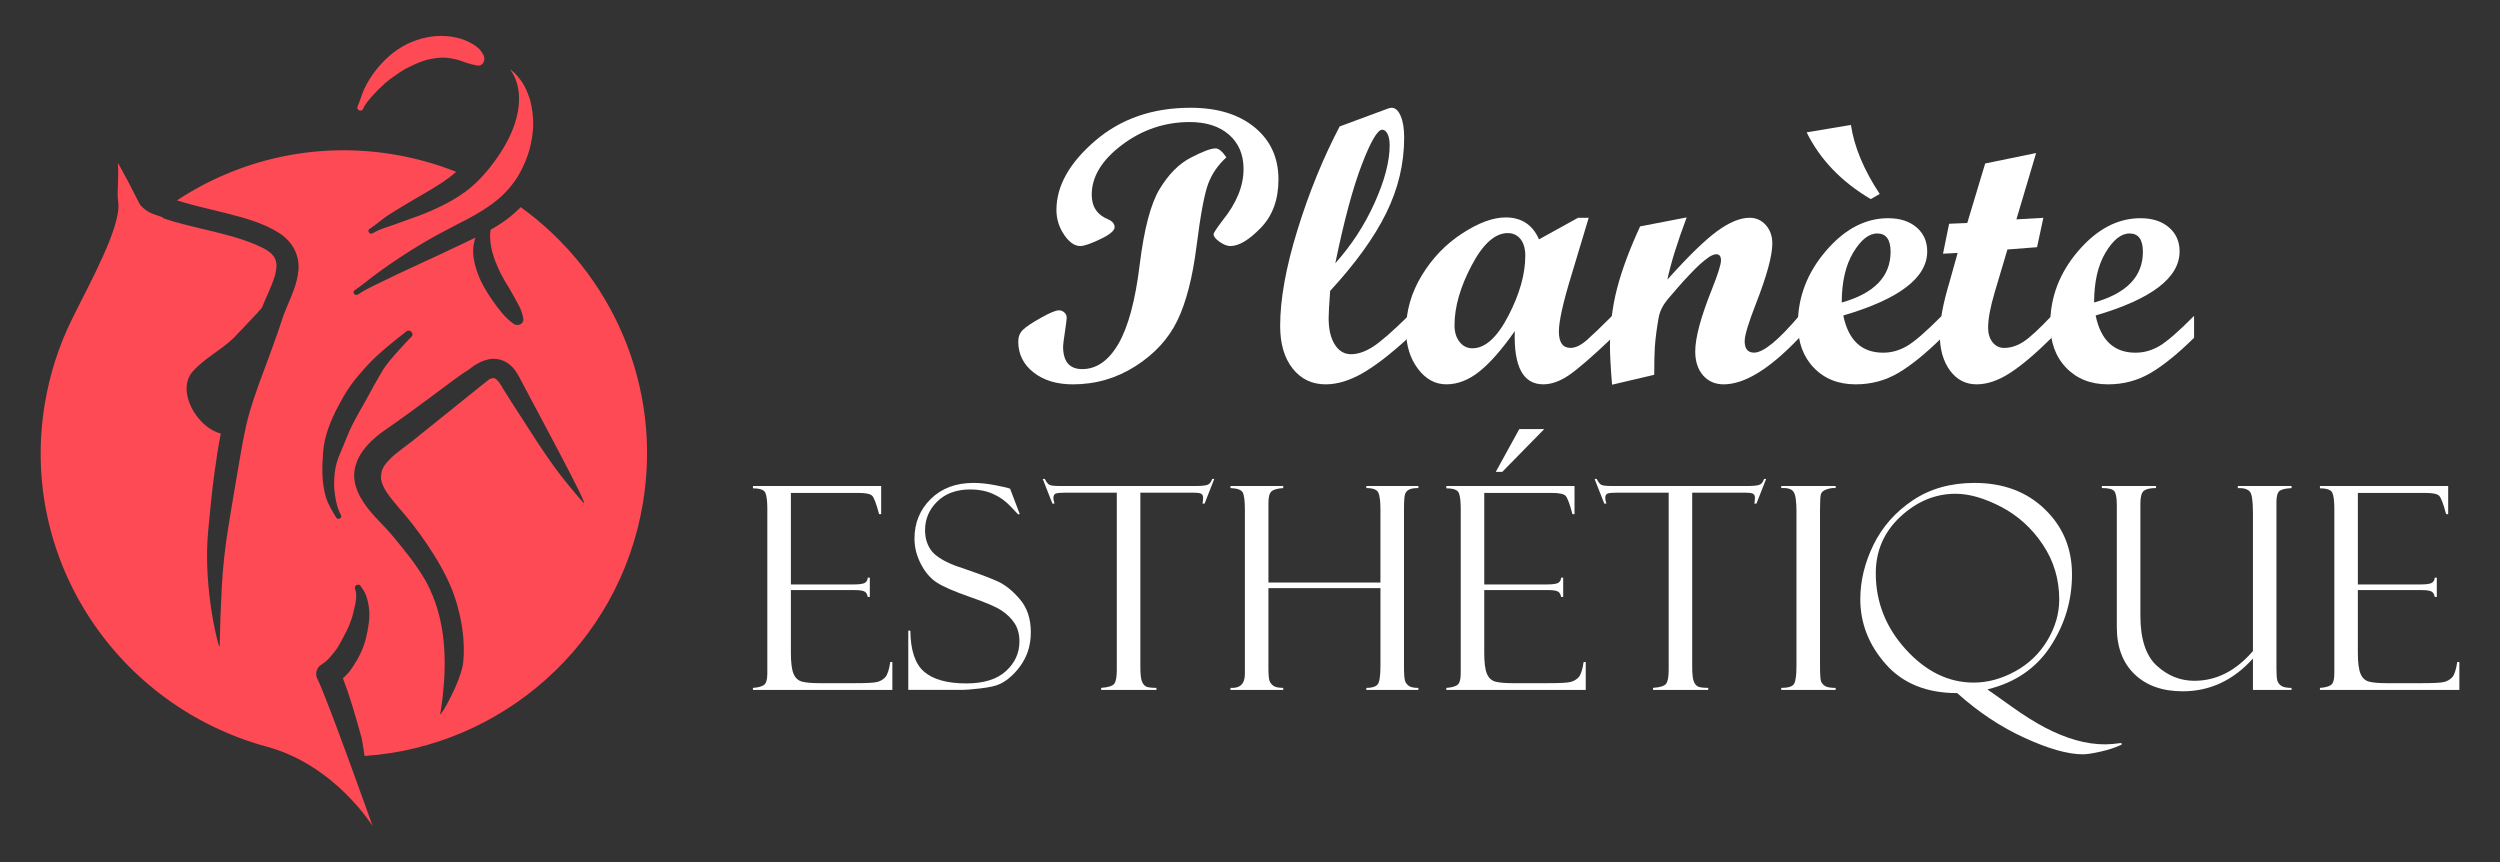
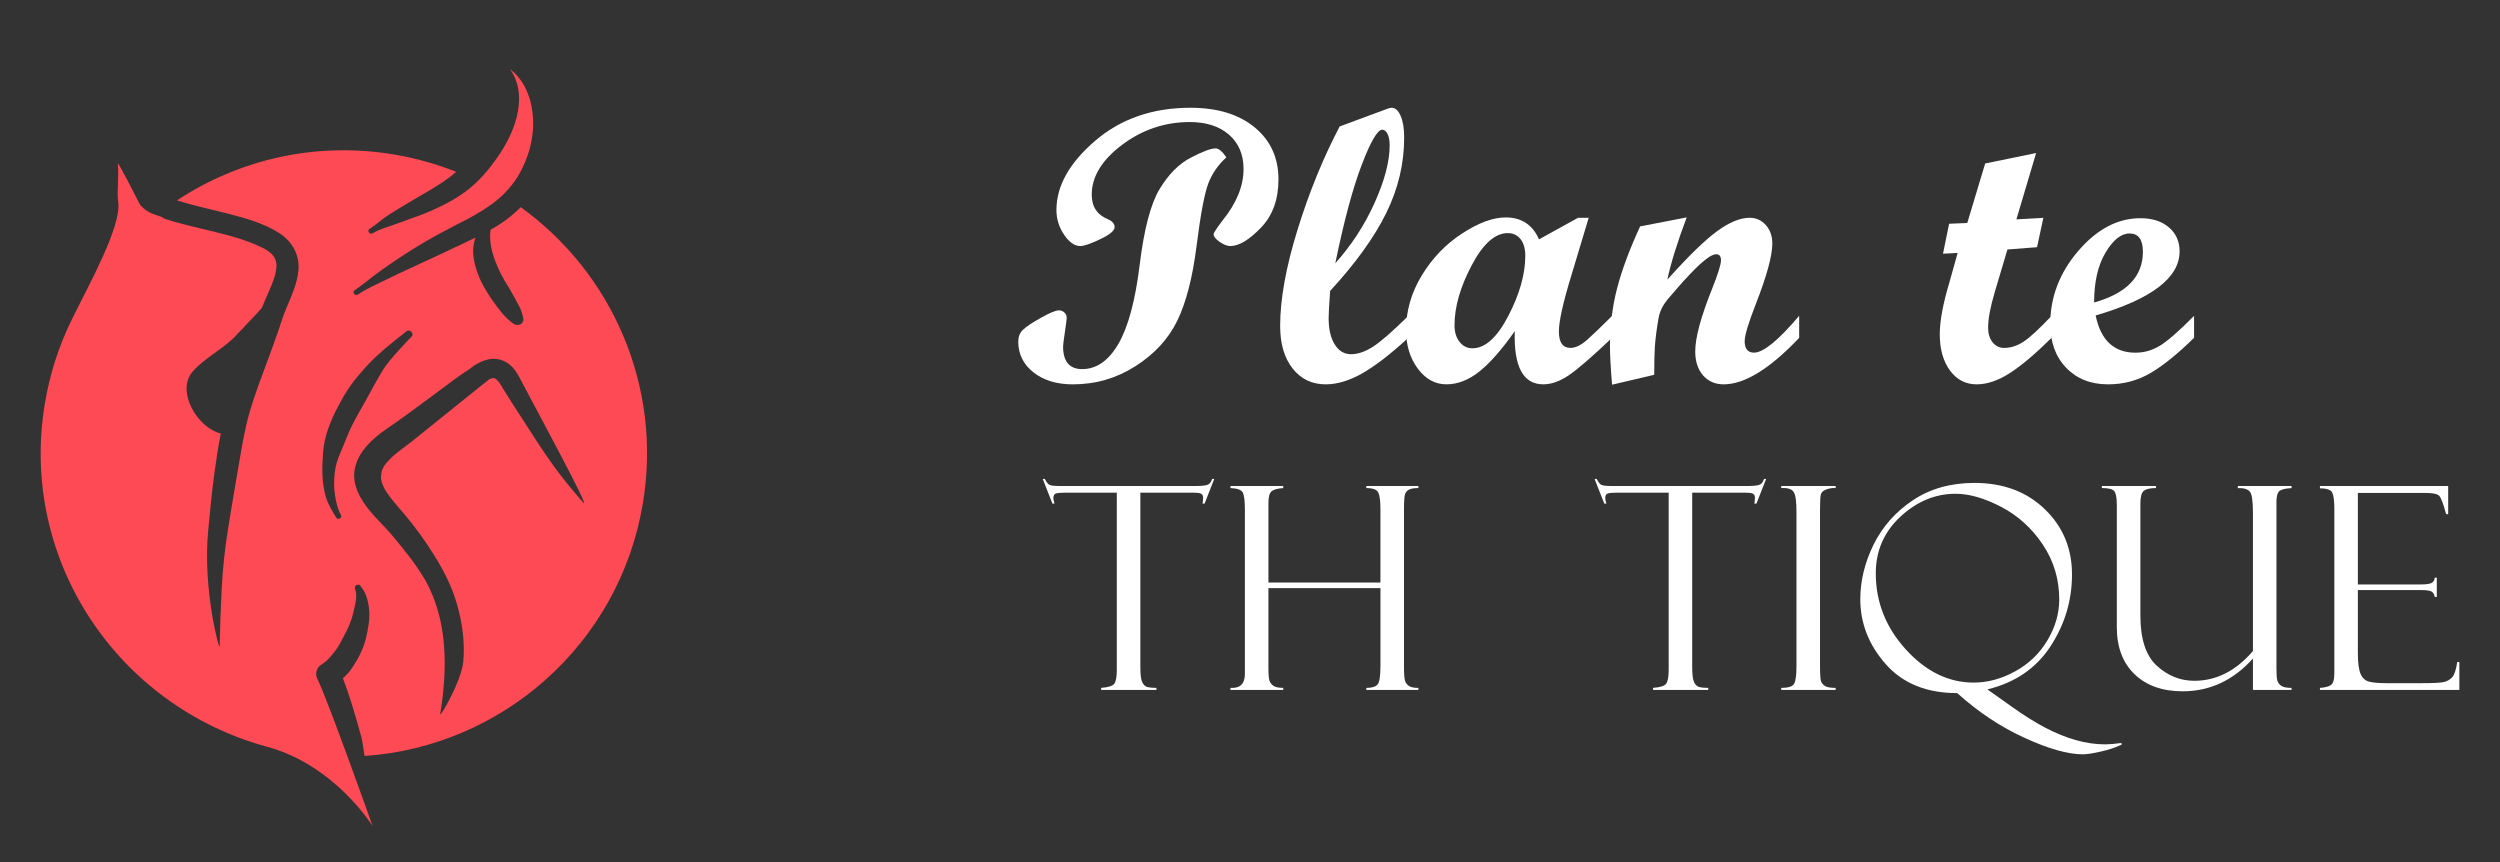
<svg xmlns="http://www.w3.org/2000/svg" version="1.1" id="Calque_1" x="0px" y="0px" width="174px" height="60px" viewBox="0 0 174 60" enable-background="new 0 0 174 60" xml:space="preserve">
  <rect x="0" y="0" width="174" height="60" fill="#333333" stroke="none" />
  <g>
    <g>
      <g>
        <path fill="#FFFFFF" d="M85.356,10.952c-0.578,0.522-0.999,1.131-1.262,1.827c-0.263,0.695-0.535,2.143-0.813,4.341     c-0.278,2.199-0.725,3.931-1.34,5.197c-0.615,1.266-1.585,2.321-2.908,3.166c-1.323,0.845-2.777,1.268-4.363,1.268     c-1.125,0-2.038-0.279-2.743-0.836c-0.703-0.558-1.056-1.27-1.056-2.138c0-0.327,0.102-0.595,0.305-0.803     c0.204-0.208,0.62-0.489,1.249-0.843c0.628-0.354,1.052-0.531,1.274-0.531c0.15,0,0.279,0.051,0.385,0.153     s0.159,0.223,0.159,0.365c0,0.088-0.042,0.416-0.125,0.982c-0.085,0.567-0.127,0.903-0.127,1.009     c0,1.054,0.443,1.581,1.328,1.581c1.001,0,1.841-0.587,2.522-1.759c0.682-1.173,1.175-3.005,1.48-5.496     c0.305-2.492,0.768-4.251,1.388-5.277c0.619-1.026,1.342-1.755,2.17-2.184c0.827-0.43,1.4-0.645,1.72-0.645     C84.821,10.328,85.073,10.536,85.356,10.952z M82.86,7.5c1.867,0,3.354,0.454,4.461,1.361c1.106,0.907,1.66,2.118,1.66,3.631     c0,1.398-0.41,2.521-1.229,3.365c-0.818,0.846-1.524,1.268-2.117,1.268c-0.221,0-0.472-0.097-0.75-0.292     c-0.279-0.195-0.418-0.372-0.418-0.532c0-0.088,0.208-0.407,0.624-0.956c0.973-1.204,1.46-2.398,1.46-3.584     c0-1-0.337-1.794-1.008-2.384c-0.674-0.587-1.585-0.882-2.736-0.882c-1.735,0-3.305,0.53-4.712,1.587     c-1.407,1.058-2.111,2.214-2.111,3.472c0,0.832,0.38,1.402,1.142,1.712c0.301,0.133,0.451,0.315,0.451,0.544     c0,0.239-0.332,0.519-0.996,0.836c-0.664,0.318-1.128,0.478-1.394,0.478c-0.398,0-0.774-0.264-1.128-0.79s-0.531-1.1-0.531-1.719     c0-1.664,0.894-3.266,2.683-4.806C77.997,8.27,80.214,7.5,82.86,7.5z" />
        <path fill="#FFFFFF" d="M98.021,23.511c-1.203,1.106-2.258,1.923-3.166,2.449c-0.908,0.527-1.772,0.79-2.597,0.79     c-0.946,0-1.711-0.367-2.291-1.102c-0.579-0.735-0.868-1.721-0.868-2.96c0-1.858,0.401-4.089,1.207-6.691     c0.805-2.602,1.783-5.001,2.935-7.197l3.372-1.248c0.107-0.034,0.188-0.052,0.24-0.052c0.258,0,0.467,0.188,0.631,0.564     s0.246,0.883,0.246,1.52c0,1.805-0.416,3.553-1.248,5.244s-2.133,3.496-3.903,5.417c-0.07,0.921-0.106,1.553-0.106,1.898     c0,0.771,0.141,1.381,0.426,1.832c0.283,0.452,0.66,0.678,1.129,0.678c0.478,0,0.986-0.173,1.525-0.518     c0.541-0.346,1.363-1.063,2.469-2.151V23.511L98.021,23.511z M92.938,18.32c1.123-1.249,2.035-2.65,2.734-4.201     c0.698-1.551,1.049-2.885,1.049-4.002c0-0.328-0.049-0.591-0.146-0.791c-0.098-0.199-0.223-0.298-0.372-0.298     c-0.327,0-0.804,0.815-1.427,2.446C94.152,13.104,93.539,15.386,92.938,18.32z" />
        <path fill="#FFFFFF" d="M112.2,23.511c-1.417,1.346-2.431,2.221-3.04,2.628c-0.61,0.407-1.195,0.61-1.752,0.61     c-1.399,0-2.059-1.234-1.979-3.703c-0.886,1.266-1.703,2.199-2.451,2.8c-0.748,0.602-1.52,0.903-2.316,0.903     c-0.778,0-1.439-0.364-1.985-1.095c-0.544-0.73-0.815-1.626-0.815-2.688c0-1.327,0.365-2.593,1.095-3.797     c0.729-1.203,1.666-2.177,2.808-2.92c1.143-0.744,2.15-1.116,3.027-1.116c1.105,0,1.88,0.51,2.322,1.527l2.715-1.5h0.744     l-1.17,3.891c-0.604,1.956-0.905,3.297-0.905,4.022c0,0.761,0.271,1.141,0.81,1.141c0.346,0,0.726-0.184,1.143-0.551     c0.414-0.367,1-0.927,1.751-1.679V23.511z M102.482,24.241c0.886,0,1.72-0.754,2.502-2.264c0.783-1.509,1.176-2.901,1.176-4.175     c0-0.496-0.111-0.883-0.332-1.162c-0.223-0.278-0.518-0.417-0.891-0.417c-0.883,0-1.723,0.752-2.515,2.256     s-1.188,2.89-1.188,4.156c0,0.478,0.117,0.865,0.353,1.162C101.82,24.093,102.12,24.241,102.482,24.241z" />
        <path fill="#FFFFFF" d="M125.225,23.511c-2.045,2.16-3.797,3.239-5.258,3.239c-0.592,0-1.07-0.208-1.434-0.624     s-0.545-0.974-0.545-1.673c0-0.947,0.39-2.395,1.169-4.341c0.416-1.044,0.624-1.708,0.624-1.992c0-0.283-0.111-0.424-0.332-0.424     c-0.124,0-0.287,0.063-0.491,0.186c-0.187,0.124-0.401,0.296-0.649,0.518c-0.222,0.204-0.47,0.452-0.744,0.744     c-0.238,0.247-0.496,0.53-0.771,0.849l-0.743,0.863c-0.326,0.398-0.531,0.819-0.611,1.261c-0.133,0.752-0.222,1.442-0.266,2.071     c-0.025,0.469-0.04,1.102-0.04,1.898l-2.935,0.69c-0.098-1.195-0.146-2.085-0.146-2.669c0-1.424,0.168-2.774,0.499-4.048     c0.332-1.274,0.865-2.709,1.601-4.302l3.238-0.625c-0.682,1.832-1.127,3.275-1.341,4.328c1.45-1.619,2.603-2.741,3.454-3.366     c0.854-0.624,1.611-0.936,2.273-0.936c0.451,0,0.826,0.17,1.127,0.511c0.3,0.339,0.449,0.767,0.449,1.278     c0,0.849-0.381,2.247-1.141,4.194c-0.521,1.336-0.783,2.204-0.783,2.603c0,0.534,0.219,0.8,0.652,0.8     c0.646,0,1.695-0.854,3.141-2.563v1.53H125.225z" />
-         <path fill="#FFFFFF" d="M135.143,23.511c-1.125,1.106-2.133,1.923-3.027,2.449c-0.895,0.527-1.881,0.79-2.961,0.79     c-1.203,0-2.176-0.385-2.913-1.155c-0.74-0.77-1.109-1.784-1.109-3.04c0-1.876,0.651-3.573,1.952-5.092     c1.3-1.518,2.743-2.276,4.328-2.276c0.822,0,1.48,0.212,1.979,0.637c0.496,0.425,0.742,0.983,0.742,1.673     c0,1.833-1.947,3.319-5.841,4.46c0.354,1.727,1.278,2.59,2.774,2.59c0.584,0,1.142-0.157,1.672-0.472     c0.531-0.313,1.332-1.011,2.404-2.09V23.511z M130.828,13.501l-0.625,0.357c-2.044-1.211-3.531-2.761-4.46-4.646l3.08-0.518     C129.051,10.217,129.719,11.819,130.828,13.501z M128.186,21.055c2.266-0.638,3.399-1.815,3.399-3.531     c0-0.85-0.312-1.275-0.931-1.275c-0.584,0-1.141,0.445-1.672,1.334C128.45,18.472,128.186,19.63,128.186,21.055z" />
        <path fill="#FFFFFF" d="M142.79,23.511c-1.115,1.106-2.081,1.923-2.896,2.449c-0.813,0.527-1.588,0.79-2.324,0.79     c-0.76,0-1.377-0.321-1.852-0.962c-0.473-0.642-0.71-1.484-0.71-2.529c0-0.92,0.228-2.135,0.681-3.645l0.563-2.01l-1.019,0.053     l0.425-2.084l1.263-0.053l1.247-4.142l3.546-0.728l-1.373,4.617l1.875-0.106l-0.438,2.044l-2.061,0.159l-0.885,2.975     c-0.307,1.034-0.46,1.856-0.46,2.468c0,0.416,0.104,0.754,0.312,1.016c0.209,0.261,0.477,0.392,0.805,0.392     c0.451,0,0.9-0.144,1.343-0.431c0.442-0.288,1.095-0.887,1.955-1.799v1.526H142.79z" />
        <path fill="#FFFFFF" d="M152.706,23.511c-1.123,1.106-2.131,1.923-3.026,2.449c-0.894,0.527-1.882,0.79-2.961,0.79     c-1.203,0-2.175-0.385-2.914-1.155c-0.74-0.77-1.107-1.784-1.107-3.04c0-1.876,0.648-3.573,1.951-5.092     c1.302-1.518,2.744-2.276,4.328-2.276c0.822,0,1.482,0.212,1.979,0.637c0.496,0.425,0.744,0.983,0.744,1.673     c0,1.833-1.949,3.319-5.843,4.46c0.354,1.727,1.279,2.59,2.776,2.59c0.582,0,1.142-0.157,1.673-0.472     c0.53-0.313,1.33-1.011,2.401-2.09v1.526H152.706z M145.75,21.055c2.266-0.638,3.396-1.815,3.396-3.531     c0-0.85-0.311-1.275-0.929-1.275c-0.585,0-1.142,0.445-1.673,1.334S145.75,19.63,145.75,21.055z" />
      </g>
      <g>
-         <path fill="#FFFFFF" d="M52.406,33.989v-0.164h8.923v1.957h-0.145c-0.192-0.728-0.354-1.154-0.487-1.283     c-0.131-0.127-0.455-0.192-0.968-0.192h-4.683v6.37h4.346c0.43,0,0.703-0.04,0.819-0.12c0.115-0.08,0.176-0.197,0.183-0.353     h0.145v1.34h-0.145c-0.032-0.187-0.108-0.312-0.226-0.376c-0.119-0.064-0.339-0.098-0.66-0.098h-4.462v4.386     c0,0.662,0.061,1.14,0.183,1.433c0.123,0.293,0.316,0.475,0.582,0.549c0.267,0.073,0.669,0.11,1.208,0.11h2.501     c0.795,0,1.304-0.026,1.525-0.082c0.222-0.055,0.409-0.161,0.563-0.325c0.154-0.162,0.273-0.519,0.356-1.066h0.144v1.945h-9.704     v-0.144c0.327-0.021,0.577-0.082,0.747-0.188c0.17-0.105,0.255-0.379,0.255-0.822V35.404c0-0.521-0.045-0.887-0.135-1.1     C53.184,34.094,52.895,33.989,52.406,33.989z" />
-         <path fill="#FFFFFF" d="M70.301,34.008l0.674,1.773L70.86,35.8c0-0.007-0.179-0.196-0.536-0.569     c-0.356-0.373-0.764-0.66-1.223-0.86c-0.46-0.203-0.979-0.306-1.556-0.306c-0.97,0-1.74,0.279-2.309,0.836     c-0.568,0.556-0.852,1.225-0.852,2.009c0,0.521,0.133,0.975,0.399,1.362c0.267,0.39,0.823,0.752,1.671,1.088     c1.457,0.492,2.454,0.861,2.991,1.107c0.536,0.246,1.054,0.666,1.552,1.256c0.498,0.592,0.748,1.35,0.748,2.272     c0,0.386-0.044,0.752-0.135,1.103c-0.091,0.35-0.235,0.687-0.434,1.012c-0.2,0.322-0.438,0.617-0.718,0.885     c-0.28,0.267-0.564,0.469-0.853,0.605c-0.29,0.14-0.746,0.242-1.369,0.313c-0.622,0.071-1.034,0.104-1.232,0.104h-3.788v-4.123     h0.144c0.014,1.369,0.333,2.322,0.964,2.862c0.629,0.54,1.608,0.81,2.938,0.81c1.209,0,2.125-0.287,2.751-0.858     c0.627-0.571,0.939-1.258,0.939-2.062c0-0.487-0.108-0.904-0.327-1.248s-0.524-0.646-0.916-0.905     c-0.393-0.261-1.133-0.577-2.225-0.953c-1.085-0.381-1.848-0.714-2.289-0.999c-0.44-0.286-0.808-0.716-1.104-1.29     c-0.296-0.575-0.444-1.16-0.444-1.758c0-1.099,0.377-2.021,1.133-2.765c0.755-0.744,1.746-1.117,2.973-1.117     c0.476,0,0.988,0.056,1.542,0.164c0.553,0.109,0.861,0.181,0.925,0.213C70.25,34.002,70.275,34.008,70.301,34.008z" />
        <path fill="#FFFFFF" d="M84.513,33.333L83.84,35.05h-0.145c0.026-0.104,0.038-0.241,0.038-0.415c0-0.146-0.052-0.242-0.158-0.283     c-0.106-0.043-0.273-0.063-0.505-0.063h-3.701V46.43c0,0.5,0.04,0.842,0.12,1.025c0.08,0.184,0.19,0.299,0.327,0.348     c0.138,0.047,0.361,0.072,0.67,0.072v0.143h-3.845v-0.143c0.481-0.033,0.783-0.126,0.906-0.279     c0.122-0.154,0.183-0.476,0.183-0.964V34.288h-3.548c-0.359,0-0.594,0.021-0.702,0.063c-0.109,0.041-0.163,0.146-0.163,0.313     c0,0.084,0.024,0.213,0.077,0.387h-0.145l-0.674-1.717h0.145c0.115,0.232,0.229,0.371,0.341,0.42     c0.112,0.048,0.354,0.072,0.727,0.072h9.417c0.372,0,0.64-0.024,0.803-0.072c0.164-0.049,0.285-0.188,0.361-0.42L84.513,33.333     L84.513,33.333z" />
        <path fill="#FFFFFF" d="M96.078,40.936h-7.796v5.457c0,0.515,0.024,0.84,0.073,0.982c0.047,0.141,0.138,0.259,0.27,0.355     c0.132,0.096,0.361,0.145,0.689,0.145v0.143h-3.672v-0.143c0.668,0.045,1.002-0.279,1.002-0.975V35.491     c0-0.648-0.053-1.06-0.159-1.232c-0.105-0.173-0.387-0.27-0.843-0.288v-0.146h3.672v0.146c-0.405,0.024-0.678,0.103-0.819,0.229     c-0.142,0.129-0.212,0.393-0.212,0.791v5.551h7.796v-5.079c0-0.577-0.05-0.972-0.149-1.181c-0.101-0.208-0.378-0.313-0.834-0.313     v-0.145h3.623v0.145c-0.285,0-0.498,0.033-0.639,0.102c-0.141,0.066-0.234,0.172-0.286,0.313c-0.051,0.142-0.076,0.5-0.076,1.078     v10.892c0,0.561,0.025,0.907,0.076,1.045c0.052,0.139,0.14,0.252,0.267,0.344c0.127,0.089,0.348,0.135,0.658,0.135v0.143h-3.623     v-0.143c0.393,0,0.654-0.082,0.786-0.242s0.198-0.592,0.198-1.299v-5.4H96.078z" />
-         <path fill="#FFFFFF" d="M100.664,33.989v-0.164h8.923v1.957h-0.146c-0.191-0.728-0.354-1.154-0.484-1.283     c-0.133-0.127-0.456-0.192-0.969-0.192h-4.684v6.37h4.346c0.431,0,0.703-0.04,0.82-0.12c0.114-0.08,0.176-0.197,0.182-0.353     h0.146v1.34h-0.146c-0.031-0.187-0.106-0.312-0.225-0.376c-0.119-0.064-0.339-0.098-0.66-0.098h-4.463v4.386     c0,0.662,0.062,1.14,0.184,1.433c0.123,0.293,0.316,0.475,0.582,0.549c0.267,0.073,0.668,0.11,1.209,0.11h2.502     c0.795,0,1.304-0.026,1.523-0.082c0.221-0.055,0.41-0.161,0.564-0.325c0.152-0.162,0.271-0.519,0.355-1.066h0.145v1.945h-9.704     v-0.144c0.328-0.021,0.577-0.082,0.747-0.188c0.17-0.105,0.256-0.379,0.256-0.822V35.404c0-0.521-0.045-0.887-0.135-1.1     C101.441,34.094,101.152,33.989,100.664,33.989z M105.743,29.864h1.735l-2.92,2.978h-0.453L105.743,29.864z" />
        <path fill="#FFFFFF" d="M122.923,33.333l-0.674,1.717h-0.146c0.026-0.104,0.039-0.241,0.039-0.415     c0-0.146-0.054-0.242-0.16-0.283c-0.105-0.043-0.273-0.063-0.504-0.063h-3.701V46.43c0,0.5,0.041,0.842,0.121,1.025     s0.188,0.299,0.328,0.348c0.137,0.047,0.36,0.072,0.668,0.072v0.143h-3.844v-0.143c0.481-0.033,0.784-0.126,0.906-0.279     c0.122-0.154,0.184-0.476,0.184-0.964V34.288h-3.549c-0.359,0-0.593,0.021-0.701,0.063c-0.108,0.041-0.164,0.146-0.164,0.313     c0,0.084,0.025,0.213,0.078,0.387h-0.146l-0.675-1.717h0.146c0.115,0.232,0.229,0.371,0.343,0.42     c0.11,0.048,0.354,0.072,0.726,0.072h9.418c0.372,0,0.64-0.024,0.803-0.072c0.164-0.049,0.285-0.188,0.36-0.42L122.923,33.333     L122.923,33.333z" />
        <path fill="#FFFFFF" d="M127.762,33.825v0.146c-0.187-0.021-0.395,0.01-0.621,0.086c-0.229,0.077-0.363,0.188-0.406,0.338     c-0.041,0.148-0.062,0.498-0.062,1.051v10.891c0,0.59,0.024,0.951,0.072,1.082c0.048,0.132,0.142,0.242,0.278,0.328     c0.14,0.087,0.385,0.131,0.738,0.131v0.143h-3.787v-0.143c0.476,0,0.771-0.092,0.887-0.275s0.173-0.599,0.173-1.248V35.566     c0-0.674-0.063-1.114-0.193-1.322c-0.128-0.208-0.418-0.301-0.866-0.273v-0.146H127.762z" />
        <path fill="#FFFFFF" d="M138.332,47.979c0.007,0.021,0.104,0.092,0.289,0.213l1.494,1.062c0.816,0.578,1.572,1.049,2.269,1.412     c0.697,0.362,1.394,0.646,2.087,0.844c0.693,0.199,1.385,0.298,2.071,0.298c0.265,0,0.633-0.031,1.108-0.097l0.019,0.116     c-0.403,0.191-0.886,0.354-1.444,0.48c-0.56,0.129-0.979,0.193-1.263,0.193c-1.028,0-2.374-0.379-4.038-1.139     c-1.664-0.758-3.232-1.799-4.703-3.121c-2.125,0-3.781-0.67-4.968-2.01c-1.185-1.34-1.776-2.849-1.776-4.523     c0-1.277,0.307-2.543,0.92-3.793c0.612-1.249,1.521-2.277,2.726-3.088c1.205-0.809,2.64-1.215,4.303-1.215     c1.998,0,3.628,0.609,4.89,1.826c1.264,1.219,1.895,2.731,1.895,4.543c0,1.813-0.5,3.479-1.499,5.008     C141.712,46.514,140.253,47.511,138.332,47.979z M137.368,47.508c0.978,0,1.94-0.262,2.891-0.785     c0.951-0.522,1.699-1.244,2.246-2.162c0.545-0.92,0.818-1.865,0.818-2.834c0-1.406-0.38-2.681-1.142-3.82     c-0.761-1.141-1.727-2.018-2.896-2.627c-1.169-0.61-2.229-0.914-3.18-0.914c-1.406,0-2.684,0.529-3.83,1.589     c-1.146,1.062-1.721,2.378-1.721,3.95c0,1.998,0.699,3.767,2.096,5.302C134.048,46.741,135.62,47.508,137.368,47.508z" />
        <path fill="#FFFFFF" d="M159.493,48.018h-2.688v-2.186c-1.367,1.521-2.996,2.282-4.892,2.282c-1.404,0-2.521-0.396-3.345-1.185     c-0.825-0.789-1.237-1.884-1.237-3.277v-8.498c0-0.514-0.062-0.842-0.185-0.979c-0.121-0.137-0.405-0.207-0.856-0.207v-0.145     h3.769v0.145c-0.396,0-0.679,0.063-0.843,0.188s-0.245,0.423-0.245,0.893v7.795c0,1.633,0.383,2.797,1.145,3.493     c0.766,0.696,1.633,1.046,2.607,1.046c1.534,0,2.895-0.689,4.082-2.072v-9.606c0-0.843-0.072-1.341-0.224-1.498     c-0.146-0.158-0.377-0.235-0.692-0.235h-0.136v-0.146h3.74v0.146c-0.466,0.024-0.757,0.103-0.871,0.229     c-0.121,0.129-0.181,0.372-0.181,0.731v11.555c0,0.457,0.021,0.757,0.066,0.896c0.045,0.143,0.137,0.258,0.275,0.352     s0.375,0.142,0.709,0.142L159.493,48.018L159.493,48.018z" />
        <path fill="#FFFFFF" d="M161.468,33.989v-0.164h8.925v1.957h-0.146c-0.19-0.728-0.354-1.154-0.488-1.283     c-0.131-0.127-0.452-0.192-0.967-0.192h-4.685v6.37h4.347c0.432,0,0.703-0.04,0.817-0.12c0.115-0.08,0.179-0.197,0.185-0.353     h0.146v1.34h-0.146c-0.031-0.187-0.104-0.312-0.228-0.376c-0.117-0.064-0.338-0.098-0.658-0.098h-4.463v4.386     c0,0.662,0.062,1.14,0.185,1.433c0.121,0.293,0.313,0.475,0.582,0.549c0.267,0.073,0.668,0.11,1.207,0.11h2.502     c0.795,0,1.306-0.026,1.524-0.082c0.221-0.055,0.408-0.161,0.564-0.325c0.152-0.162,0.271-0.519,0.354-1.066h0.146v1.945h-9.703     v-0.144c0.328-0.021,0.576-0.082,0.748-0.188c0.17-0.105,0.254-0.379,0.254-0.822V35.404c0-0.521-0.045-0.887-0.135-1.1     C162.245,34.094,161.956,33.989,161.468,33.989z" />
      </g>
    </g>
    <g>
      <path fill="#FE4A55" d="M18.589,51.975c4.738,1.285,7.347,5.525,7.347,5.525s-3.092-8.709-3.844-10.25    c-0.007-0.014-0.014-0.027-0.021-0.041c-0.155-0.309-0.026-0.756,0.275-0.936c0.104-0.063,0.194-0.138,0.29-0.209    c0.041-0.031,0.082-0.064,0.121-0.099c0.006-0.006,0.012-0.012,0.02-0.021c0.184-0.182,0.356-0.379,0.51-0.586    c0.052-0.067,0.104-0.139,0.153-0.209c0.015-0.022,0.07-0.107,0.084-0.127c0.062-0.102,0.122-0.201,0.178-0.305    c0.144-0.263,0.277-0.531,0.416-0.797c0.145-0.279,0.261-0.572,0.358-0.871c0.009-0.027,0.018-0.055,0.026-0.08    c0.002-0.01,0.005-0.019,0.008-0.031c0.019-0.067,0.038-0.137,0.055-0.207c0.032-0.135,0.067-0.27,0.099-0.403    c0.102-0.418,0.204-0.931,0.045-1.347c-0.085-0.221,0.243-0.412,0.388-0.2c0.141,0.204,0.312,0.448,0.39,0.682    c0.097,0.291,0.163,0.589,0.198,0.892c0.08,0.672-0.056,1.365-0.204,2.017c-0.165,0.729-0.509,1.405-0.921,2.034    c-0.157,0.238-0.332,0.466-0.542,0.666c-0.051,0.049-0.102,0.094-0.152,0.137c0.511,1.318,0.889,2.671,1.267,4.023    c0.065,0.232,0.154,0.761,0.243,1.383c9.523-0.646,17.716-7.737,19.365-17.563c1.376-8.198-2.176-16.085-8.497-20.632    c-0.221,0.223-0.455,0.434-0.699,0.633c-0.44,0.358-0.91,0.663-1.399,0.938c-0.048,0.319-0.044,0.647,0.001,0.954    c0.023,0.155,0.047,0.308,0.084,0.461c0.005,0.019,0.043,0.166,0.041,0.164c0.019,0.061,0.04,0.122,0.058,0.184    c0.083,0.291,0.196,0.568,0.317,0.846c0.134,0.307,0.286,0.605,0.454,0.896c0.015,0.025,0.029,0.05,0.043,0.075    c0.006,0.009,0.014,0.023,0.026,0.043c0.044,0.073,0.09,0.146,0.136,0.219c0.112,0.178,0.21,0.364,0.317,0.546    c0.003,0.005,0.006,0.01,0.01,0.016c0.043,0.068,0.083,0.138,0.121,0.209c0.04,0.075,0.081,0.15,0.121,0.225    c0.081,0.148,0.161,0.297,0.241,0.445c0.159,0.293,0.256,0.589,0.307,0.914c0.056,0.36-0.387,0.549-0.675,0.349    c-0.613-0.429-1.076-1.065-1.494-1.662c-0.416-0.594-0.808-1.266-1.041-1.944c-0.242-0.706-0.389-1.462-0.185-2.188    c0.02-0.069,0.041-0.137,0.063-0.205c-0.182,0.088-0.364,0.176-0.548,0.263c-1.275,0.604-2.546,1.213-3.833,1.795    c-0.639,0.29-1.271,0.592-1.9,0.9c-0.642,0.314-1.307,0.604-1.898,1c-0.2,0.134-0.431-0.161-0.23-0.294    c0.45-0.301,0.859-0.647,1.289-0.973c0.424-0.322,0.859-0.63,1.3-0.931c0.854-0.584,1.725-1.135,2.627-1.651    c0.464-0.265,0.937-0.516,1.412-0.766c0.226-0.118,0.452-0.236,0.678-0.354c0.141-0.073,0.282-0.145,0.424-0.216    c0.027-0.014,0.055-0.028,0.082-0.042c0.005-0.003,0.024-0.013,0.059-0.032c0.714-0.381,1.415-0.801,2.035-1.31    c0.066-0.053,0.131-0.107,0.194-0.162c0.01-0.009,0.082-0.074,0.092-0.083c0.037-0.034,0.074-0.069,0.109-0.104    c0.04-0.038,0.079-0.077,0.118-0.116c0.175-0.179,0.344-0.365,0.5-0.561c0.091-0.115,0.181-0.232,0.264-0.352    c0.029-0.042,0.058-0.084,0.086-0.126c0.018-0.029,0.051-0.079,0.056-0.088c0.134-0.223,0.26-0.451,0.372-0.686    c0.125-0.262,0.234-0.53,0.332-0.803c0.033-0.091,0.064-0.183,0.093-0.275c0.008-0.028,0.02-0.068,0.024-0.08    c0.015-0.054,0.03-0.108,0.044-0.163c0.117-0.448,0.196-0.906,0.225-1.369c0.005-0.073,0.009-0.146,0.011-0.219    c0-0.016,0.002-0.108,0.002-0.111c0-0.087-0.001-0.175-0.005-0.262c-0.01-0.215-0.027-0.429-0.058-0.643    c-0.032-0.225-0.073-0.45-0.13-0.671c-0.005-0.021-0.009-0.034-0.011-0.043c0-0.003-0.001-0.005-0.002-0.008    c-0.015-0.049-0.029-0.099-0.045-0.148c-0.032-0.098-0.065-0.195-0.102-0.291c-0.079-0.203-0.167-0.402-0.272-0.595    c-0.018-0.033-0.036-0.064-0.054-0.097c-0.012-0.019-0.043-0.071-0.048-0.078C36.33,5.71,36.275,5.628,36.216,5.55    c-0.067-0.091-0.138-0.181-0.213-0.267c-0.032-0.036-0.063-0.073-0.097-0.107C35.9,5.17,35.843,5.113,35.838,5.107    c-0.105-0.099-0.216-0.194-0.332-0.282c0.069,0.098,0.132,0.2,0.192,0.304C36.3,6.198,36.194,7.47,35.84,8.574    c-0.305,0.949-0.818,1.832-1.409,2.644c-0.359,0.495-0.754,0.97-1.195,1.401c-0.286,0.279-0.591,0.541-0.919,0.776    c-0.53,0.381-1.055,0.677-1.555,0.923c-0.523,0.257-1.055,0.495-1.605,0.696c-0.548,0.2-1.101,0.388-1.646,0.594    c-0.527,0.199-1.079,0.32-1.556,0.623c-0.207,0.132-0.442-0.168-0.234-0.3c0.465-0.296,0.863-0.68,1.327-0.974    c0.463-0.294,0.934-0.579,1.405-0.862c0.96-0.577,1.97-1.097,2.857-1.776c0.122-0.094,0.243-0.189,0.36-0.29    c0.007-0.006,0.052-0.046,0.079-0.07c-1.368-0.543-2.813-0.952-4.323-1.206c-5.478-0.919-10.816,0.361-15.113,3.198    c1.154,0.358,2.337,0.608,3.51,0.908c1.235,0.315,2.562,0.679,3.633,1.377c0.92,0.6,1.407,1.544,1.314,2.59    c-0.082,0.92-0.487,1.778-0.841,2.622c-0.221,0.527-0.386,1.069-0.571,1.609c-0.218,0.634-0.448,1.263-0.68,1.892    c-0.456,1.236-0.935,2.463-1.302,3.727c-0.364,1.25-0.563,2.572-0.805,3.951c-0.24,1.366-0.463,2.734-0.686,4.104    c-0.219,1.348-0.37,2.707-0.445,4.068c-0.077,1.395-0.127,2.794-0.152,4.19c-0.007,0.394-1.197-4.021-0.796-8.076    c0.131-1.321,0.245-2.638,0.427-3.951c0.13-0.935,0.265-1.866,0.446-2.791c-0.085-0.019-0.17-0.044-0.251-0.075    c-0.797-0.311-1.438-1.025-1.798-1.75c-0.39-0.787-0.522-1.789,0.098-2.49c0.819-0.926,1.968-1.482,2.853-2.34    c-0.033,0.036-0.022,0.024,0.034-0.034c0.037-0.039,0.074-0.078,0.11-0.116c0.055-0.058,0.11-0.117,0.164-0.175    c0.108-0.117,0.223-0.229,0.333-0.343c0.219-0.228,0.431-0.462,0.649-0.691c0.229-0.241,0.456-0.483,0.67-0.736    c0.005-0.013,0.01-0.026,0.015-0.039c0.167-0.417,0.358-0.824,0.533-1.238c0.091-0.214,0.18-0.429,0.256-0.649    c0.034-0.098,0.068-0.197,0.097-0.296c0.014-0.046,0.027-0.093,0.039-0.14c0.001-0.004,0.002-0.007,0.003-0.011    c0.042-0.203,0.074-0.41,0.072-0.619v-0.001c-0.003-0.042-0.008-0.083-0.014-0.124c-0.01-0.061-0.023-0.122-0.039-0.182    c-0.011-0.027-0.037-0.095-0.048-0.118c-0.021-0.042-0.042-0.085-0.065-0.126c-0.003-0.005-0.005-0.008-0.007-0.012    c-0.028-0.038-0.057-0.075-0.088-0.11c-0.035-0.04-0.07-0.079-0.107-0.116c-0.008-0.008-0.015-0.014-0.02-0.019    c-0.001-0.001-0.001-0.001-0.001-0.001c-0.094-0.077-0.191-0.149-0.295-0.214c-0.062-0.039-0.125-0.076-0.19-0.112    c-0.031-0.015-0.124-0.062-0.13-0.065c-0.142-0.068-0.284-0.135-0.429-0.196c-0.293-0.125-0.591-0.239-0.893-0.34    c-0.644-0.216-1.3-0.392-1.96-0.553c-0.663-0.162-1.329-0.312-1.99-0.482c-0.558-0.144-1.129-0.288-1.668-0.497    c0.017-0.011,0.033-0.022,0.05-0.033c-0.109-0.034-0.218-0.069-0.328-0.105c-0.137-0.045-0.272-0.094-0.406-0.148    c-0.061-0.024-0.119-0.052-0.177-0.079c-0.013-0.006-0.022-0.01-0.03-0.014c-0.003-0.002-0.006-0.004-0.01-0.006    c-0.097-0.054-0.189-0.115-0.279-0.18c-0.028-0.02-0.055-0.042-0.081-0.063c-0.017-0.014-0.034-0.029-0.043-0.038    c0.04,0.039-0.06-0.052-0.126-0.113c-0.028-0.027-0.054-0.054-0.08-0.082c-0.011-0.012-0.03-0.036-0.044-0.054    C9.528,13.812,8.18,11.171,8.2,11.39c0.041,0.457,0.029,0.912,0.012,1.368c-0.007,0.196-0.018,0.393-0.022,0.59    c-0.002,0.092-0.001,0.185,0.001,0.277c0.002,0.064,0.013,0.327,0.005,0.134c0.004,0.106,0.016,0.195,0.031,0.298    c0.248,1.702-2.085,5.843-3.254,8.235c-0.871,1.784-1.503,3.721-1.848,5.778C1.3,38.932,8.157,49.141,18.589,51.975z     M29.988,27.627c0.565-0.416,1.123-0.842,1.69-1.254c0.291-0.211,0.596-0.433,0.918-0.625c0.406-0.333,0.849-0.612,1.399-0.737    c0.458-0.104,0.939,0.003,1.329,0.255c0.505,0.328,0.769,0.884,1.03,1.385c0.676,1.299,4.923,9.121,4.221,8.309    c-0.7-0.81-1.391-1.629-2.015-2.492c-0.832-1.149-1.587-2.352-2.353-3.542c-0.402-0.624-0.814-1.244-1.199-1.878    c-0.114-0.187-0.191-0.332-0.277-0.446c-0.025-0.034-0.135-0.147-0.151-0.171c-0.057-0.04-0.128-0.089-0.105-0.08    c-0.017-0.008-0.034-0.016-0.052-0.023c-0.022-0.004-0.047-0.009-0.065-0.012c-0.035,0.002-0.069,0.005-0.104,0.01    c-0.035,0.011-0.141,0.039-0.174,0.052c-0.061,0.023-4.804,3.868-5.344,4.29c-0.424,0.332-0.866,0.645-1.277,0.989    c-0.046,0.038-0.091,0.077-0.136,0.116c-0.022,0.021-0.074,0.067-0.088,0.082c-0.092,0.092-0.183,0.183-0.266,0.278    c-0.081,0.095-0.159,0.19-0.229,0.292c-0.002,0.006-0.005,0.01-0.009,0.016c-0.029,0.053-0.059,0.104-0.083,0.16    c-0.026,0.057-0.052,0.112-0.073,0.17c-0.006,0.02-0.011,0.039-0.013,0.051c-0.022,0.115-0.038,0.234-0.047,0.352    c-0.002,0.018-0.002,0.047-0.002,0.07c0.001,0.023,0.003,0.048,0.006,0.07c0.007,0.055,0.057,0.26,0.05,0.252    c0.064,0.188,0.146,0.369,0.245,0.543c0.015,0.024,0.031,0.053,0.039,0.063c0.034,0.052,0.067,0.104,0.103,0.154    c0.071,0.103,0.144,0.202,0.22,0.303c0.313,0.408,0.658,0.792,0.991,1.187c0.739,0.873,1.417,1.819,2.021,2.779    c0.678,1.077,1.258,2.213,1.607,3.422c0.383,1.326,0.573,2.682,0.448,4.049c-0.119,1.309-1.664,3.981-1.604,3.625    c0.07-0.42,0.132-0.842,0.179-1.265c0.274-2.481,0.188-5.09-0.895-7.405c-0.072-0.154-0.143-0.311-0.226-0.459    c-0.035-0.063-0.07-0.127-0.106-0.191c0.002,0.005-0.082-0.139-0.071-0.123c-0.144-0.238-0.293-0.473-0.45-0.703    c-0.343-0.502-0.713-0.986-1.099-1.461c-0.345-0.424-0.688-0.855-1.062-1.259c-0.351-0.376-0.718-0.74-1.052-1.13    c-0.737-0.857-1.404-1.961-1.157-3.098c0.263-1.214,1.232-2.08,2.25-2.776C27.987,29.115,28.982,28.369,29.988,27.627z     M23.527,28.295c0.269-0.507,0.552-1.012,0.888-1.48c0.293-0.41,0.624-0.795,0.958-1.175c0.857-0.969,1.893-1.773,2.915-2.581    c0.228-0.18,0.566,0.155,0.365,0.362c-0.303,0.312-0.602,0.627-0.892,0.951c-0.42,0.469-0.878,0.974-1.192,1.515    c-0.245,0.42-0.491,0.837-0.717,1.268c-0.5,0.951-1.086,1.854-1.528,2.836c-0.222,0.492-0.401,1.001-0.62,1.493    c-0.207,0.466-0.351,0.916-0.408,1.43c-0.055,0.49-0.063,0.988,0.01,1.479c0.076,0.508,0.173,1.014,0.432,1.471    c0.104,0.184-0.223,0.353-0.331,0.172c-0.276-0.462-0.573-0.922-0.725-1.436c-0.307-1.041-0.27-2.078-0.193-3.14    C22.568,30.366,23.011,29.264,23.527,28.295z" />
-       <path fill="#FE4A55" d="M25.27,7.58c0.158-0.366,0.444-0.682,0.709-0.977c0.263-0.292,0.542-0.565,0.839-0.824    c0.31-0.271,0.649-0.5,0.989-0.731c0.075-0.051,0.153-0.1,0.23-0.148c0.039-0.024,0.078-0.047,0.117-0.071    c0.011-0.006,0.021-0.012,0.028-0.017c0.011-0.005,0.027-0.014,0.05-0.026c0.196-0.105,0.399-0.195,0.6-0.291    c0.179-0.085,0.363-0.159,0.55-0.225c0.082-0.029,0.166-0.055,0.249-0.081c0.02-0.006,0.039-0.011,0.058-0.017    c-0.01,0.003,0.108-0.027,0.126-0.032c0.188-0.041,0.379-0.075,0.571-0.099c0.085-0.011,0.17-0.018,0.255-0.024    c0.036-0.002,0.24-0.005,0.24-0.008c0.362,0.013,0.714,0.085,1.063,0.178c-0.077-0.019,0.144,0.047,0.168,0.057    c0.109,0.039,0.217,0.081,0.326,0.119c0.254,0.089,0.493,0.143,0.756,0.193c0.441,0.084,0.633-0.414,0.448-0.74    c-0.126-0.221-0.245-0.394-0.449-0.551c-0.211-0.164-0.444-0.292-0.686-0.403c-0.435-0.199-0.917-0.306-1.393-0.345    c-0.966-0.08-1.91,0.128-2.779,0.549c-0.882,0.427-1.625,1.108-2.221,1.879c-0.287,0.371-0.542,0.784-0.742,1.208    c-0.193,0.409-0.307,0.844-0.485,1.257C24.782,7.657,25.163,7.826,25.27,7.58z" />
    </g>
  </g>
</svg>